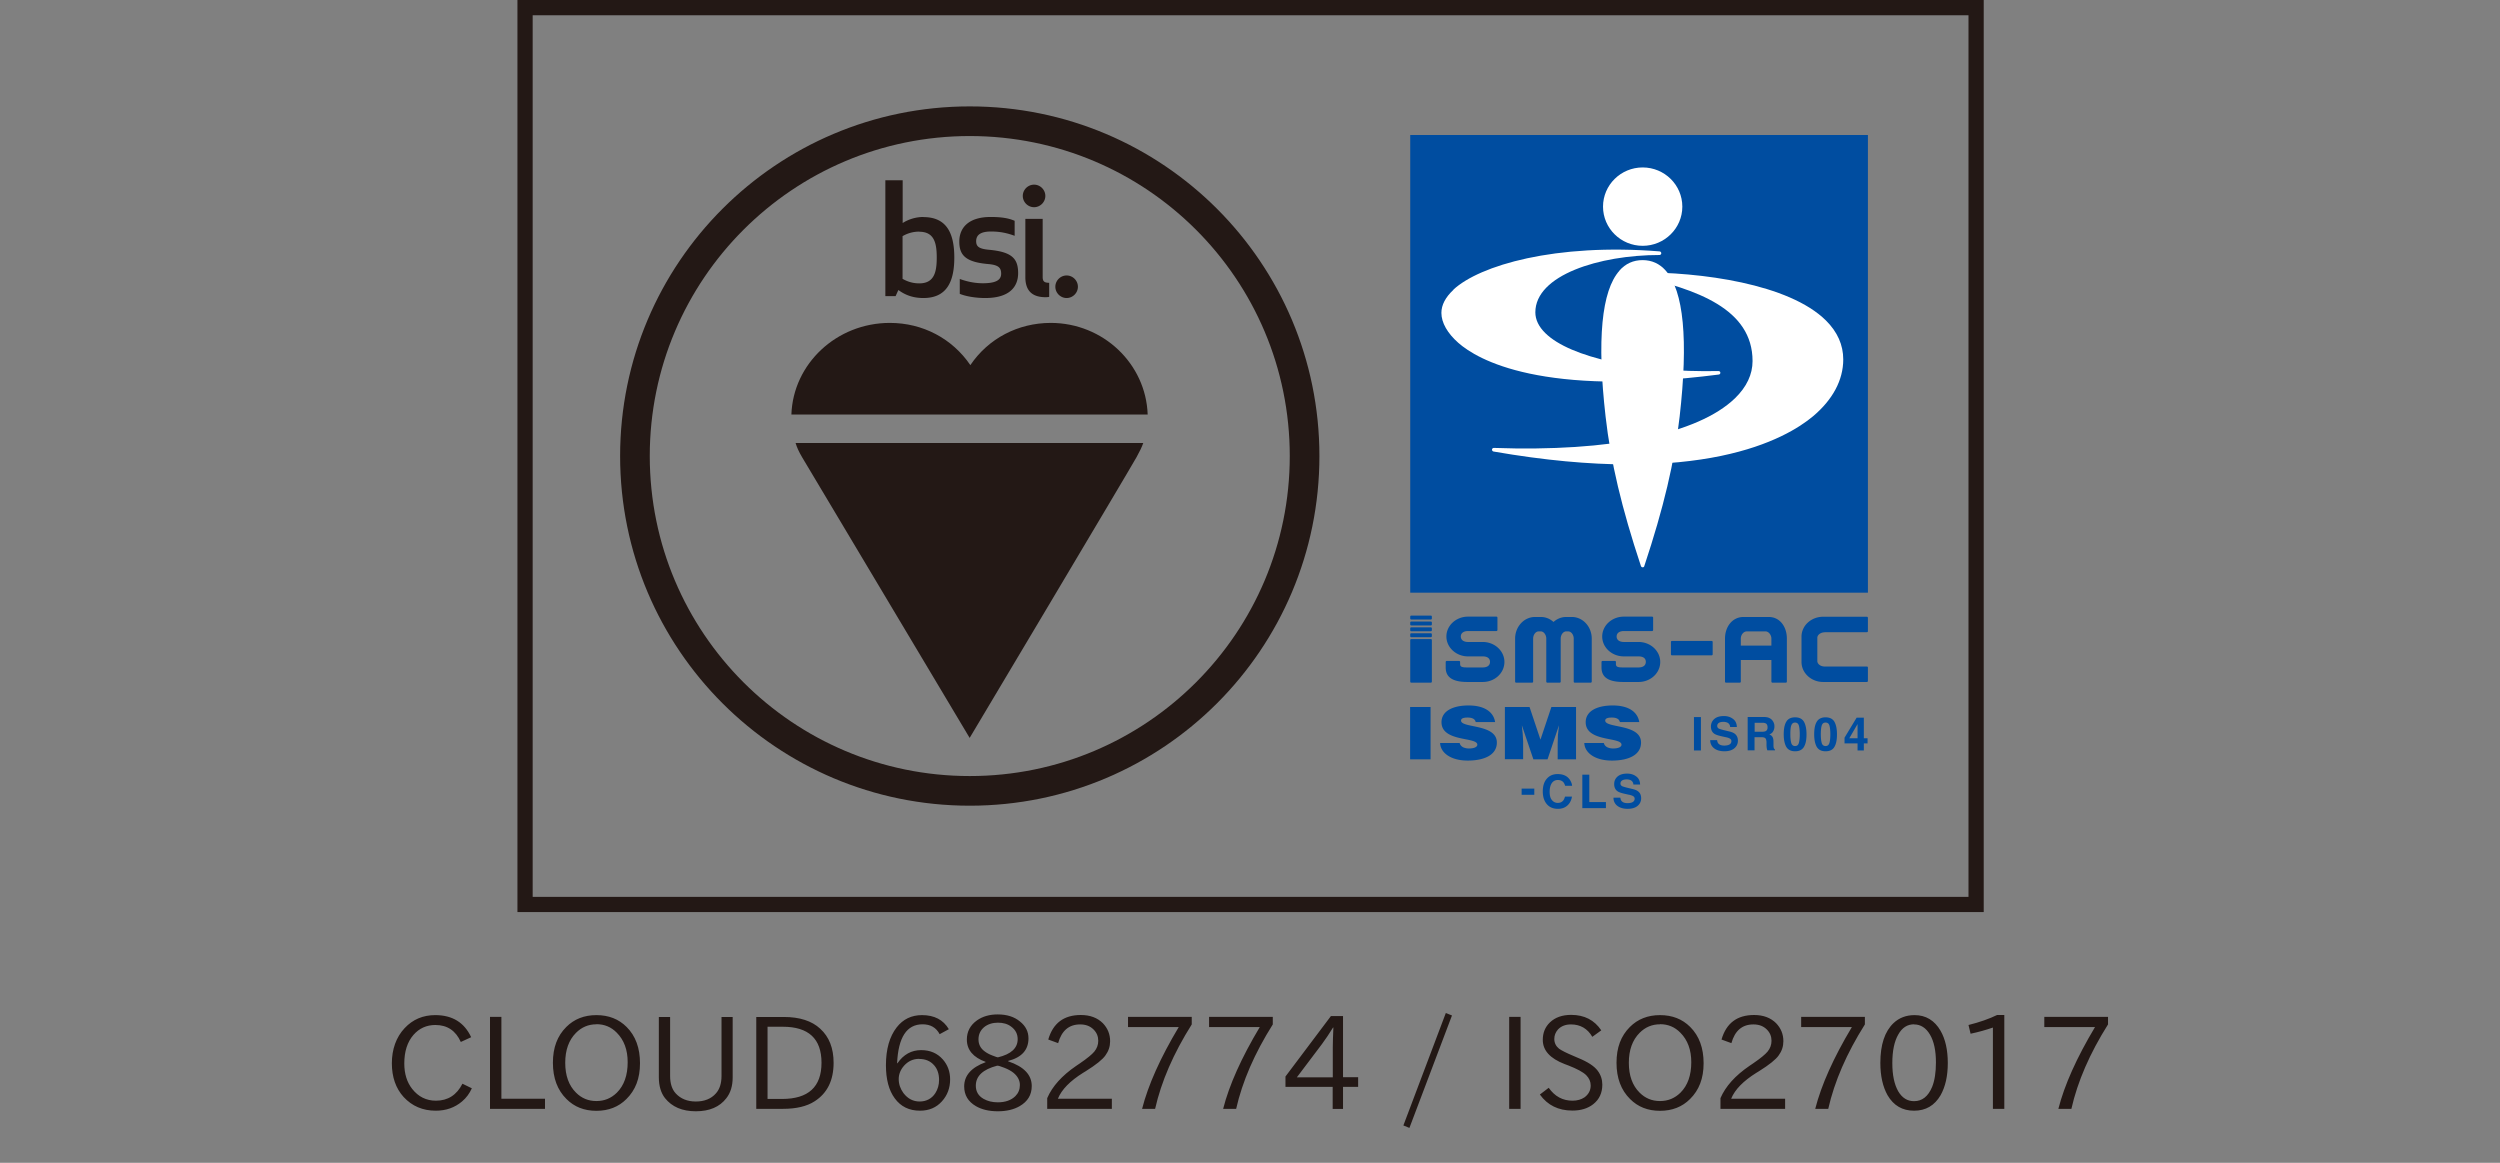
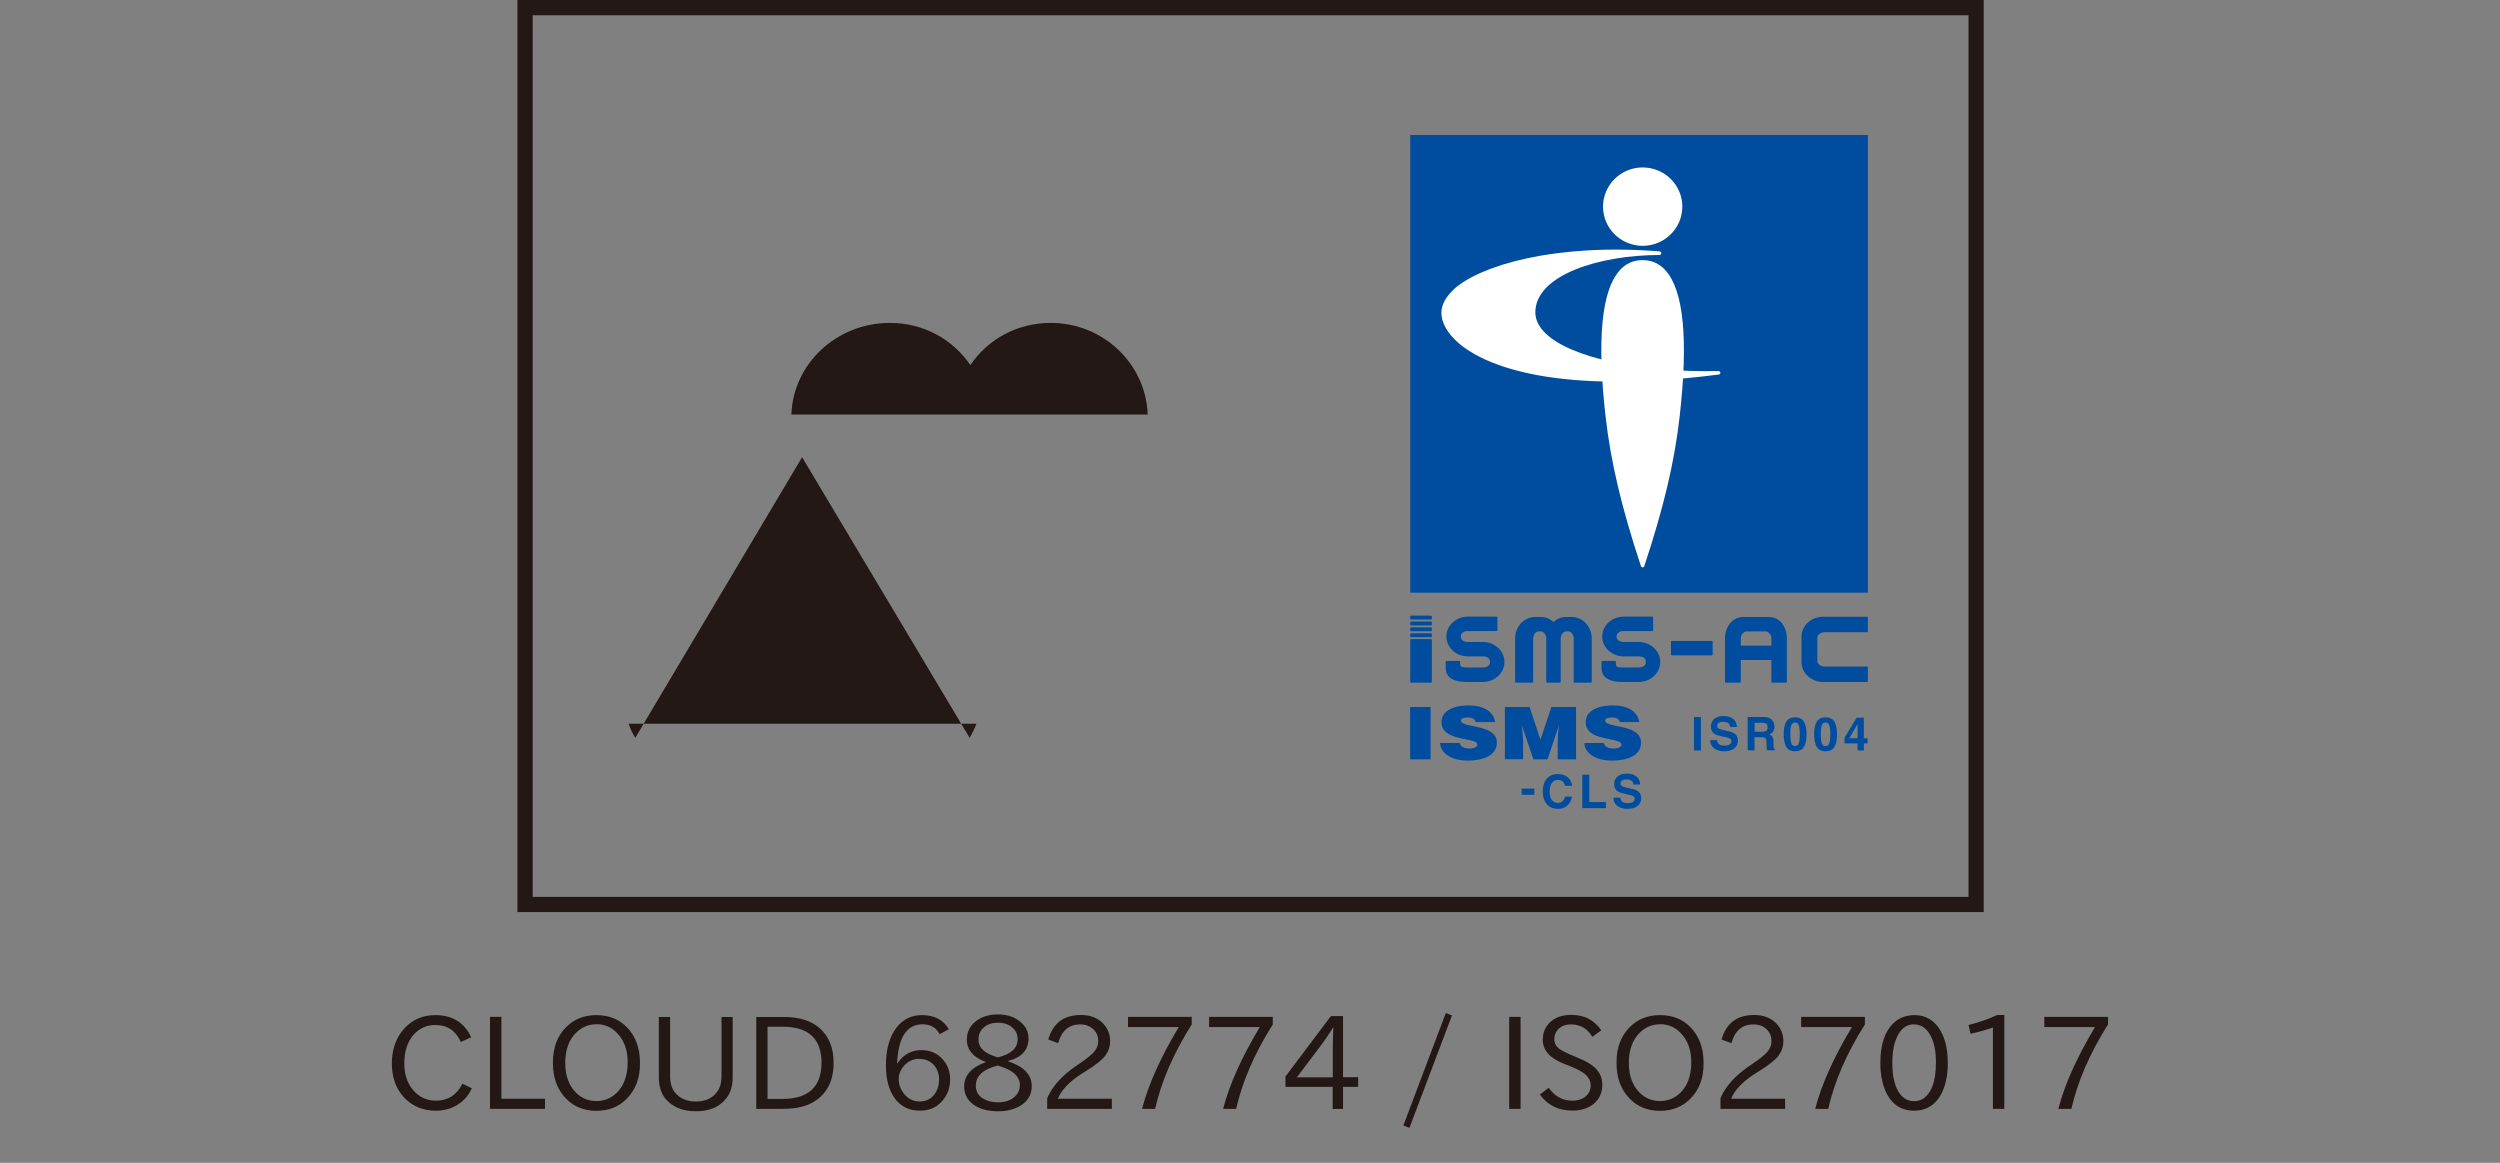
<svg xmlns="http://www.w3.org/2000/svg" width="215" height="100" viewBox="0 0 215 100">
  <rect x="0" y="0" width="215" height="100" fill="#808080" stroke="none" />
  <defs>
    <style>.cls-1{fill:none}.cls-2{fill:#004da0}.cls-3{fill:#fff}.cls-4{fill:#231815}</style>
  </defs>
  <path class="cls-4" d="M169.29 1.31v75.82H45.81V1.31h123.48ZM44.5 0v78.44h126.1V0H44.5Z" />
-   <path class="cls-4" d="M68.98 39.32c.64 1.07 14.41 24.14 14.41 24.14s13.67-22.92 14.35-24.14c.28-.5.46-.88.58-1.22h-29.9c.11.36.28.75.56 1.22ZM90.37 27.77c-2.82 0-5.37 1.34-6.92 3.63-1.55-2.28-4.09-3.63-6.92-3.63-4.58 0-8.32 3.51-8.47 7.88H98.7c-.15-4.37-3.83-7.88-8.34-7.88Z" />
-   <path class="cls-4" d="M113.47 39.22c0 16.61-13.46 30.07-30.07 30.07S53.33 55.83 53.33 39.22 66.79 9.15 83.4 9.15s30.07 13.46 30.07 30.07ZM83.4 11.7c-15.2 0-27.52 12.32-27.52 27.52S68.2 66.74 83.4 66.74s27.52-12.32 27.52-27.52S98.6 11.7 83.4 11.7Z" />
-   <path class="cls-4" d="M87.96 16.85c0 .53.44.97.97.97s.97-.44.97-.97-.44-.97-.97-.97-.97.44-.97.97m1.98 8.71c.16 0 .29-.03.29-.03v-1.21c-.43 0-.56-.13-.56-.5v-5h-1.49v5.01c0 1.14.55 1.73 1.75 1.73m-5.98-4.82c0-.6.49-.83 1.28-.83.84 0 1.46.16 2.03.37v-1.29c-.52-.23-1.16-.33-2.06-.33-1.95 0-2.7.97-2.7 2.11s.49 1.77 2.5 1.94c.89.08 1.1.33 1.1.83 0 .58-.52.82-1.58.82-.84 0-1.54-.21-1.98-.37v1.28c.45.19 1.28.36 2.19.36 2.13 0 2.83-1 2.83-2.14 0-1.24-.52-1.83-2.51-2.01-.86-.08-1.1-.28-1.1-.74m-4.89-.81c1.3 0 1.5 1 1.5 2.22s-.2 2.22-1.5 2.22c-.7 0-1.17-.24-1.44-.39v-3.67a2.8 2.8 0 0 1 1.44-.39m.35-1.26c-.66 0-1.3.21-1.78.52V15.5h-1.49v9.97h.88l.24-.53c.58.43 1.26.69 2.15.69 1.94 0 2.66-1.3 2.66-3.48s-.72-3.48-2.66-3.48M90.76 24.66c0 .53.44.97.97.97s.97-.44.97-.97-.44-.97-.97-.97-.97.44-.97.97" />
+   <path class="cls-4" d="M68.98 39.32c.64 1.07 14.41 24.14 14.41 24.14c.28-.5.46-.88.58-1.22h-29.9c.11.36.28.75.56 1.22ZM90.37 27.77c-2.82 0-5.37 1.34-6.92 3.63-1.55-2.28-4.09-3.63-6.92-3.63-4.58 0-8.32 3.51-8.47 7.88H98.7c-.15-4.37-3.83-7.88-8.34-7.88Z" />
  <g>
    <path class="cls-2" d="M121.28 11.61h39.36v39.36h-39.36z" />
    <path class="cls-3" d="M137.86 17.77c0 1.86 1.53 3.37 3.41 3.37s3.41-1.51 3.41-3.37-1.53-3.37-3.41-3.37-3.41 1.51-3.41 3.37ZM139.28 23.27c-1.55 1.73-1.95 5.96-1.2 12.55.44 3.9 1.38 7.86 3.04 12.86.02.06.08.11.15.11s.13-.04.14-.11c1.66-5 2.6-8.96 3.04-12.86.75-6.59.35-10.81-1.2-12.55-.53-.6-1.2-.9-1.99-.9s-1.46.3-1.99.9Z" />
    <path class="cls-3" d="M125 24.92c-.69.64-1.04 1.31-1.04 1.99 0 .84.52 1.75 1.45 2.57 1.67 1.47 7.2 4.68 22.41 2.73.08-.01.14-.08.13-.16 0-.08-.07-.14-.16-.14-6.77.14-12.76-1.16-14.89-3.26-.57-.56-.86-1.16-.86-1.79 0-3.2 5.5-4.93 10.68-4.93.08 0 .15-.07.15-.15 0-.08-.06-.15-.14-.16-8.97-.72-15.48 1.2-17.74 3.29Zm22.8 7.3Z" />
-     <path class="cls-3" d="M140.77 23.41c-.08 0-.14.06-.15.14 0 .08.04.15.12.17 5.18 1.15 9.98 2.84 9.98 7.33 0 1.15-.51 2.23-1.51 3.2-3.19 3.08-10.75 4.63-20.74 4.27-.08 0-.15.06-.16.14 0 .08.05.15.13.17 17.85 3.11 25.16-1.09 27.48-3.03 1.7-1.43 2.6-3.12 2.6-4.89 0-1.24-.5-2.37-1.49-3.35-3.17-3.14-10.73-4.19-16.25-4.13Z" />
    <path class="cls-2" d="M146.28 64.54h-.6v-2.87h.6v2.87ZM147.67 63.65c.02.13.05.23.11.29.1.12.27.18.51.18.15 0 .26-.02.35-.05.17-.06.26-.17.26-.33 0-.1-.04-.17-.13-.22-.08-.05-.22-.1-.4-.13l-.31-.07c-.31-.07-.52-.14-.63-.22-.19-.13-.29-.34-.29-.62 0-.26.1-.47.28-.64.19-.17.47-.26.83-.26.31 0 .57.08.78.24.22.16.33.39.34.7h-.58a.418.418 0 0 0-.23-.37.798.798 0 0 0-.36-.07c-.16 0-.29.03-.38.09-.09.06-.14.15-.14.26 0 .1.05.18.14.23.06.03.19.07.38.12l.5.12c.22.05.39.12.5.21.17.14.26.33.26.59s-.1.48-.3.65c-.2.17-.49.26-.86.26s-.68-.09-.89-.26a.845.845 0 0 1-.33-.7h.57ZM152.14 61.74c.11.05.2.11.27.2.06.07.11.15.14.24.04.09.05.19.05.3 0 .14-.03.27-.1.4s-.18.23-.34.28c.13.05.23.13.28.23.06.1.08.25.08.45v.19c0 .13 0 .22.02.27.02.07.05.13.11.16v.07h-.66c-.02-.06-.03-.12-.04-.15-.02-.08-.02-.16-.03-.25v-.27c0-.18-.04-.31-.1-.37-.06-.06-.17-.09-.34-.09h-.59v1.13h-.59v-2.87h1.37c.2 0 .35.03.45.07Zm-1.24.42v.77h.65c.13 0 .23-.02.29-.05.11-.05.17-.16.17-.32 0-.17-.05-.29-.16-.35a.635.635 0 0 0-.28-.05h-.66ZM155.14 62.07c.14.25.22.61.22 1.08s-.07.83-.22 1.08c-.15.25-.4.38-.76.38s-.61-.13-.76-.38c-.14-.25-.22-.61-.22-1.08s.07-.83.22-1.08c.14-.25.4-.38.76-.38s.61.13.76.38Zm-1.09 1.83c.05.17.16.26.33.26s.27-.09.32-.26c.05-.17.08-.42.08-.75s-.03-.59-.08-.76c-.05-.16-.16-.25-.32-.25s-.27.08-.33.25-.08.42-.08.76.03.57.08.75ZM157.76 62.07c.14.25.22.61.22 1.08s-.07.83-.22 1.08c-.14.25-.4.38-.76.38s-.61-.13-.76-.38c-.14-.25-.22-.61-.22-1.08s.07-.83.22-1.08c.15-.25.4-.38.76-.38s.61.13.76.38Zm-1.09 1.83c.05.17.16.26.33.26s.27-.09.33-.26c.05-.17.08-.42.08-.75s-.03-.59-.08-.76c-.05-.16-.16-.25-.33-.25s-.27.08-.33.25c-.05.16-.08.42-.08.76s.03.57.08.75ZM160.61 63.93h-.32v.61h-.54v-.61h-1.12v-.49l1.04-1.72h.62v1.77h.32v.44Zm-.86-.44v-1.22l-.71 1.22h.71Z" />
    <g>
      <path class="cls-2" d="M130.86 67.82h1.09v.53h-1.09v-.53ZM133.07 66.92c.23-.24.53-.35.88-.35.48 0 .83.16 1.05.48.12.18.19.36.2.53h-.6a.813.813 0 0 0-.15-.31c-.11-.12-.26-.19-.48-.19s-.38.09-.51.26c-.12.18-.19.43-.19.75s.06.56.2.72c.13.16.3.24.5.24s.36-.07.47-.21c.06-.07.11-.19.15-.33h.6c-.05.31-.18.57-.39.76s-.48.29-.81.29c-.41 0-.73-.13-.96-.4-.23-.27-.35-.63-.35-1.09 0-.5.13-.89.4-1.16ZM136.08 66.62h.6v2.36h1.43v.52h-2.03v-2.87ZM139.35 68.6c.02.13.05.23.11.29.1.12.27.18.51.18.15 0 .26-.02.35-.05.17-.06.26-.17.26-.33a.24.24 0 0 0-.13-.22c-.08-.05-.22-.1-.4-.13l-.31-.07c-.31-.07-.52-.14-.63-.22-.19-.13-.29-.34-.29-.62 0-.26.09-.47.28-.64.19-.17.47-.26.83-.26.31 0 .57.08.78.24.22.16.33.39.34.7h-.58a.418.418 0 0 0-.23-.37.77.77 0 0 0-.36-.07c-.16 0-.28.03-.38.09-.09.06-.14.15-.14.26 0 .1.05.18.14.23.06.03.19.07.38.12l.5.12c.22.05.39.12.5.21.17.13.26.33.26.59s-.1.48-.3.65c-.2.17-.49.26-.86.26s-.67-.09-.89-.26a.845.845 0 0 1-.33-.7h.57Z" />
      <path class="cls-1" d="M130.89 66.56h10.23v2.94h-10.23z" />
    </g>
    <g>
      <path class="cls-2" d="M121.27 65.3v-4.5h1.76v4.5h-1.76ZM126.91 62.1a.422.422 0 0 0-.25-.31c-.13-.06-.28-.08-.45-.08-.39 0-.56.09-.56.26 0 .67 3.08.26 3.08 1.89 0 1.04-1.03 1.55-2.51 1.55s-2.34-.69-2.37-1.51h1.68c.04.16.14.28.29.36.14.07.33.11.5.11.44 0 .73-.12.73-.33 0-.68-3.08-.21-3.08-1.93 0-.96.98-1.44 2.32-1.44 1.49 0 2.17.64 2.29 1.43h-1.67ZM129.42 65.3v-4.5h2.12l.94 2.81.94-2.81h2.12v4.5h-1.58v-1.38l.02-.7.09-.81h-.01l-.97 2.89h-1.22l-.98-2.89h-.01l.07.66.04.7v1.52h-1.58ZM139.31 62.1a.422.422 0 0 0-.25-.31c-.13-.06-.28-.08-.45-.08-.39 0-.56.09-.56.26 0 .67 3.08.26 3.08 1.89 0 1.04-1.03 1.55-2.51 1.55s-2.34-.69-2.37-1.51h1.68c.04.16.14.28.29.36.14.07.33.11.5.11.44 0 .73-.12.73-.33 0-.68-3.08-.21-3.08-1.93 0-.96.98-1.44 2.32-1.44 1.49 0 2.16.64 2.29 1.43h-1.67Z" />
    </g>
    <g>
      <path class="cls-2" d="M127.52 55.21h-1.27c-.33 0-.62-.14-.62-.47 0-.33.29-.47.62-.47h2.44c.05 0 .09-.04.09-.09v-1.06a.09.09 0 0 0-.09-.09h-2.44c-1.03 0-1.86.77-1.86 1.71s.84 1.71 1.86 1.71h1.27c.34 0 .62.13.62.47s-.28.48-.62.48H126.13c-.5 0-.56-.11-.56-.31v-.16a.09.09 0 0 0-.09-.09h-1.06a.09.09 0 0 0-.09.09v.48c0 .72.44 1.24 1.86 1.24h1.33c1.03 0 1.86-.77 1.86-1.72s-.84-1.72-1.86-1.72ZM140.92 55.21h-1.27c-.33 0-.62-.14-.62-.47 0-.33.29-.47.62-.47h2.43c.05 0 .09-.04.09-.09v-1.06a.09.09 0 0 0-.09-.09h-2.43c-1.03 0-1.86.77-1.86 1.71s.83 1.71 1.86 1.71h1.27c.34 0 .62.13.62.47s-.28.48-.62.48H139.53c-.5 0-.56-.11-.56-.31v-.16a.09.09 0 0 0-.09-.09h-1.06a.09.09 0 0 0-.09.09v.48c0 .72.44 1.24 1.86 1.24h1.33c1.03 0 1.86-.77 1.86-1.72s-.84-1.72-1.86-1.72ZM156.91 54.37h3.64c.05 0 .09-.04.09-.09v-1.15a.09.09 0 0 0-.09-.09h-3.76c-1.03 0-1.86.77-1.86 1.71v2.18c0 .95.84 1.72 1.86 1.72h3.76c.05 0 .09-.04.09-.09v-1.15a.09.09 0 0 0-.09-.09h-3.64c-.34 0-.62-.22-.62-.47v-2c0-.25.29-.47.62-.47ZM143.79 55.12h3.41c.05 0 .09.04.09.09v1.06c0 .05-.04.09-.09.09h-3.41a.09.09 0 0 1-.09-.09v-1.06c0-.05.04-.09.09-.09ZM135.19 53.06h-.5c-.41 0-.79.16-1.09.43-.29-.27-.67-.43-1.09-.43h-.5c-.94 0-1.71.83-1.71 1.86v3.7c0 .05.04.09.09.09h1.37c.05 0 .09-.04.09-.09v-3.7c0-.33.22-.62.47-.62h.19c.25 0 .47.29.47.62v3.7c0 .05.04.09.09.09h1.06c.05 0 .09-.04.09-.09v-3.7c0-.33.22-.62.47-.62h.18c.25 0 .47.29.47.62v3.7c0 .05.04.09.09.09h1.37c.05 0 .09-.04.09-.09v-3.7c0-1.03-.77-1.86-1.71-1.86ZM152.12 53.06h-2.18c-.95 0-1.59.83-1.59 1.86v3.7c0 .05.04.09.09.09h1.18c.05 0 .09-.04.09-.09v-1.86h2.63v1.86c0 .05.04.09.09.09h1.15c.05 0 .09-.04.09-.09v-3.7c0-1.03-.61-1.86-1.55-1.86Zm.22 2.46h-2.63v-.6c0-.34.25-.62.51-.62h1.62c.25 0 .5.29.5.62v.6ZM121.37 54.96h1.68c.05 0 .09.04.09.09v3.57c0 .05-.04.09-.09.09h-1.68a.09.09 0 0 1-.09-.09v-3.57c0-.05.04-.09.09-.09ZM121.37 52.94h1.68c.05 0 .09.04.09.09v.16c0 .05-.04.09-.09.09h-1.68a.09.09 0 0 1-.09-.09v-.16c0-.05.04-.09.09-.09ZM121.37 53.45h1.68c.05 0 .09.04.09.09v.16c0 .05-.04.09-.09.09h-1.68a.09.09 0 0 1-.09-.09v-.16c0-.05.04-.09.09-.09ZM121.37 53.95h1.68c.05 0 .09.04.09.09v.16c0 .05-.04.09-.09.09h-1.68a.09.09 0 0 1-.09-.09v-.16c0-.05.04-.09.09-.09ZM121.37 54.46h1.68c.05 0 .09.04.09.09v.16c0 .05-.04.09-.09.09h-1.68a.09.09 0 0 1-.09-.09v-.16c0-.05.04-.09.09-.09Z" />
    </g>
    <path class="cls-1" d="M121.28 52.94h39.36v5.77h-39.36z" />
  </g>
  <g>
    <path class="cls-4" d="M40.58 93.59c-.2.45-.48.83-.85 1.14-.63.53-1.38.79-2.25.79-1.12 0-2.04-.39-2.77-1.18-.67-.74-1.01-1.71-1.01-2.9s.37-2.25 1.1-3.02c.7-.75 1.58-1.12 2.63-1.12 1.47 0 2.5.63 3.09 1.9l-.89.41c-.44-.98-1.17-1.46-2.19-1.46-.75 0-1.38.28-1.88.85-.53.61-.79 1.43-.79 2.46 0 .89.23 1.62.68 2.19.53.67 1.21 1.01 2.04 1.01 1.03 0 1.79-.49 2.28-1.46l.82.4ZM46.87 95.36h-4.73v-7.91h.98v7.04h3.75v.86ZM51.29 87.3c1.06 0 1.92.34 2.6 1.02.77.77 1.15 1.81 1.15 3.12s-.39 2.31-1.17 3.08c-.67.67-1.53 1.01-2.58 1.01s-1.9-.34-2.57-1.01c-.78-.77-1.17-1.81-1.17-3.12s.38-2.31 1.15-3.08c.68-.68 1.54-1.02 2.59-1.02Zm0 .79c-.68 0-1.26.24-1.75.73-.62.62-.93 1.48-.93 2.58s.31 1.96.93 2.57c.48.48 1.06.72 1.75.72s1.27-.24 1.76-.72c.62-.62.93-1.49.93-2.62 0-1.06-.31-1.91-.94-2.54-.48-.49-1.06-.73-1.75-.73ZM63.01 87.46v5.19c0 .73-.18 1.33-.54 1.79-.58.76-1.46 1.13-2.63 1.13s-2.05-.38-2.65-1.13c-.35-.45-.53-1.05-.53-1.79v-5.19h.97v5.07c0 .65.16 1.15.48 1.5.42.46 1 .7 1.73.7s1.32-.23 1.73-.7c.32-.36.48-.86.48-1.5v-5.07h.96ZM65.04 87.46h2.38c1.35 0 2.4.34 3.12 1.01.77.7 1.15 1.68 1.15 2.93 0 1.51-.54 2.61-1.63 3.31-.68.44-1.59.65-2.72.65h-2.3v-7.91Zm.97 7.05h1.25c2.26 0 3.39-1.04 3.39-3.11s-1.11-3.1-3.33-3.1h-1.31v6.21ZM77.18 91.44c.52-.75 1.2-1.13 2.04-1.13.77 0 1.4.27 1.87.81.41.47.62 1.04.62 1.71 0 .73-.23 1.36-.7 1.88-.48.54-1.11.81-1.89.81-.93 0-1.65-.35-2.17-1.06-.51-.69-.76-1.64-.76-2.85 0-1.38.31-2.46.92-3.25.55-.71 1.28-1.06 2.18-1.06 1.06 0 1.83.4 2.31 1.21l-.79.43c-.3-.57-.79-.85-1.47-.85-1.36 0-2.09 1.12-2.19 3.35h.04Zm1.88-.38c-.53 0-.96.2-1.31.59-.31.35-.46.74-.46 1.15 0 .44.14.84.41 1.21.37.48.83.72 1.39.72s1.04-.24 1.35-.72c.21-.33.32-.71.32-1.14 0-.51-.14-.93-.42-1.25-.32-.37-.75-.55-1.28-.55ZM86.72 91.28c1.34.45 2.01 1.16 2.01 2.12 0 .76-.35 1.33-1.04 1.73-.5.29-1.13.44-1.88.44s-1.38-.15-1.88-.44c-.67-.39-1.01-.95-1.01-1.7 0-.93.61-1.63 1.84-2.08v-.03c-1.07-.39-1.61-1.03-1.61-1.92 0-.68.29-1.23.86-1.64.49-.35 1.09-.52 1.79-.52.79 0 1.43.2 1.92.61.49.39.73.87.73 1.45 0 .99-.58 1.64-1.75 1.94v.03Zm-.97.37c-1.22.32-1.83.89-1.83 1.72 0 .51.23.89.68 1.14.34.19.74.29 1.21.29.65 0 1.15-.18 1.51-.53.26-.26.39-.58.39-.96s-.18-.74-.54-1.04c-.21-.17-.47-.31-.77-.43-.35-.14-.56-.2-.64-.19Zm.08-.72c1.12-.27 1.69-.79 1.69-1.56 0-.45-.19-.81-.56-1.08-.3-.23-.68-.34-1.14-.34s-.87.13-1.18.38c-.32.27-.49.62-.49 1.05s.17.77.52 1.03c.17.13.38.25.64.35.3.12.48.18.52.17ZM95.62 95.36h-5.56v-.92c.44-1.02 1.27-1.94 2.5-2.78l.31-.21c.63-.43 1.04-.77 1.24-1.01.23-.28.34-.59.34-.93 0-.38-.13-.7-.4-.97-.3-.3-.68-.44-1.16-.44-.96 0-1.59.54-1.89 1.61l-.85-.31c.41-1.41 1.34-2.11 2.8-2.11.8 0 1.43.24 1.9.71.41.43.62.94.62 1.54 0 .45-.13.85-.4 1.22-.24.35-.81.81-1.69 1.36l-.23.14c-1.12.7-1.85 1.44-2.17 2.23h4.64v.88ZM102.49 88.1c-1.57 2.49-2.62 4.91-3.15 7.26h-1.12c.52-2.04 1.57-4.39 3.15-7.03h-4.36v-.88h5.48v.64ZM109.46 88.1c-1.57 2.49-2.62 4.91-3.15 7.26h-1.12c.52-2.04 1.57-4.39 3.15-7.03h-4.36v-.88h5.48v.64ZM116.8 93.47h-1.3v1.9h-.89v-1.9h-4.06v-.89l3.91-5.2h1.04v5.26h1.3v.82Zm-2.13-5.1h-.03c-.32.52-.64 1-.96 1.43l-2.15 2.85h3.09v-2.61c0-.39.02-.95.05-1.67ZM124.87 87.33 121.21 97l-.52-.21 3.65-9.67.53.21ZM130.77 95.36h-.98v-7.91h.98v7.91ZM136.94 89.17c-.41-.71-1.03-1.07-1.84-1.07-.46 0-.83.14-1.11.43-.21.24-.32.51-.32.82 0 .34.14.62.41.84.21.15.62.36 1.24.62l.37.16c.84.34 1.41.71 1.71 1.11.27.36.4.76.4 1.2 0 .71-.26 1.27-.78 1.68-.47.37-1.07.55-1.79.55-1.21 0-2.14-.46-2.8-1.38l.76-.58c.52.74 1.2 1.11 2.05 1.11.4 0 .75-.1 1.03-.29.35-.26.53-.6.53-1.02 0-.33-.13-.63-.39-.89-.28-.27-.79-.54-1.53-.83l-.32-.12c-1.25-.48-1.88-1.17-1.88-2.08 0-.61.2-1.1.61-1.5.46-.44 1.07-.65 1.83-.65 1.13 0 1.99.44 2.59 1.33l-.76.55ZM142.76 87.3c1.06 0 1.92.34 2.6 1.02.77.77 1.15 1.81 1.15 3.12s-.39 2.31-1.17 3.08c-.67.67-1.53 1.01-2.58 1.01s-1.9-.34-2.57-1.01c-.78-.77-1.17-1.81-1.17-3.12s.38-2.31 1.15-3.08c.68-.68 1.54-1.02 2.59-1.02Zm0 .79c-.68 0-1.26.24-1.75.73-.62.62-.93 1.48-.93 2.58s.31 1.96.93 2.57c.48.48 1.06.72 1.75.72s1.27-.24 1.76-.72c.62-.62.93-1.49.93-2.62 0-1.06-.31-1.91-.94-2.54-.48-.49-1.06-.73-1.75-.73ZM153.52 95.36h-5.56v-.92c.44-1.02 1.27-1.94 2.5-2.78l.31-.21c.63-.43 1.04-.77 1.24-1.01.23-.28.34-.59.34-.93 0-.38-.13-.7-.4-.97-.3-.3-.68-.44-1.16-.44-.96 0-1.59.54-1.89 1.61l-.85-.31c.41-1.41 1.34-2.11 2.8-2.11.8 0 1.43.24 1.9.71.41.43.62.94.62 1.54 0 .45-.13.85-.4 1.22-.24.35-.81.81-1.69 1.36l-.23.14c-1.12.7-1.85 1.44-2.17 2.23h4.64v.88ZM160.38 88.1c-1.57 2.49-2.62 4.91-3.15 7.26h-1.12c.52-2.04 1.57-4.39 3.15-7.03h-4.36v-.88h5.48v.64ZM164.65 87.3c.97 0 1.72.45 2.24 1.35.41.71.62 1.64.62 2.77s-.21 2.04-.62 2.77c-.52.89-1.28 1.33-2.28 1.33s-1.76-.44-2.28-1.33c-.41-.73-.62-1.66-.62-2.78 0-1.57.38-2.71 1.14-3.43.48-.45 1.08-.68 1.79-.68Zm-.04.79c-.58 0-1.03.29-1.36.88-.34.59-.51 1.41-.51 2.45s.17 1.83.5 2.42c.34.58.79.86 1.37.86.7 0 1.21-.41 1.55-1.22.22-.54.33-1.24.33-2.11 0-1.02-.17-1.81-.51-2.39-.34-.58-.8-.88-1.37-.88ZM172.36 95.36h-.97v-6.99c-.61.21-1.25.39-1.92.53l-.18-.75c.96-.24 1.78-.53 2.46-.86h.62v8.07ZM181.29 88.1c-1.57 2.49-2.62 4.91-3.15 7.26h-1.12c.52-2.04 1.57-4.39 3.15-7.03h-4.36v-.88h5.48v.64Z" />
  </g>
</svg>